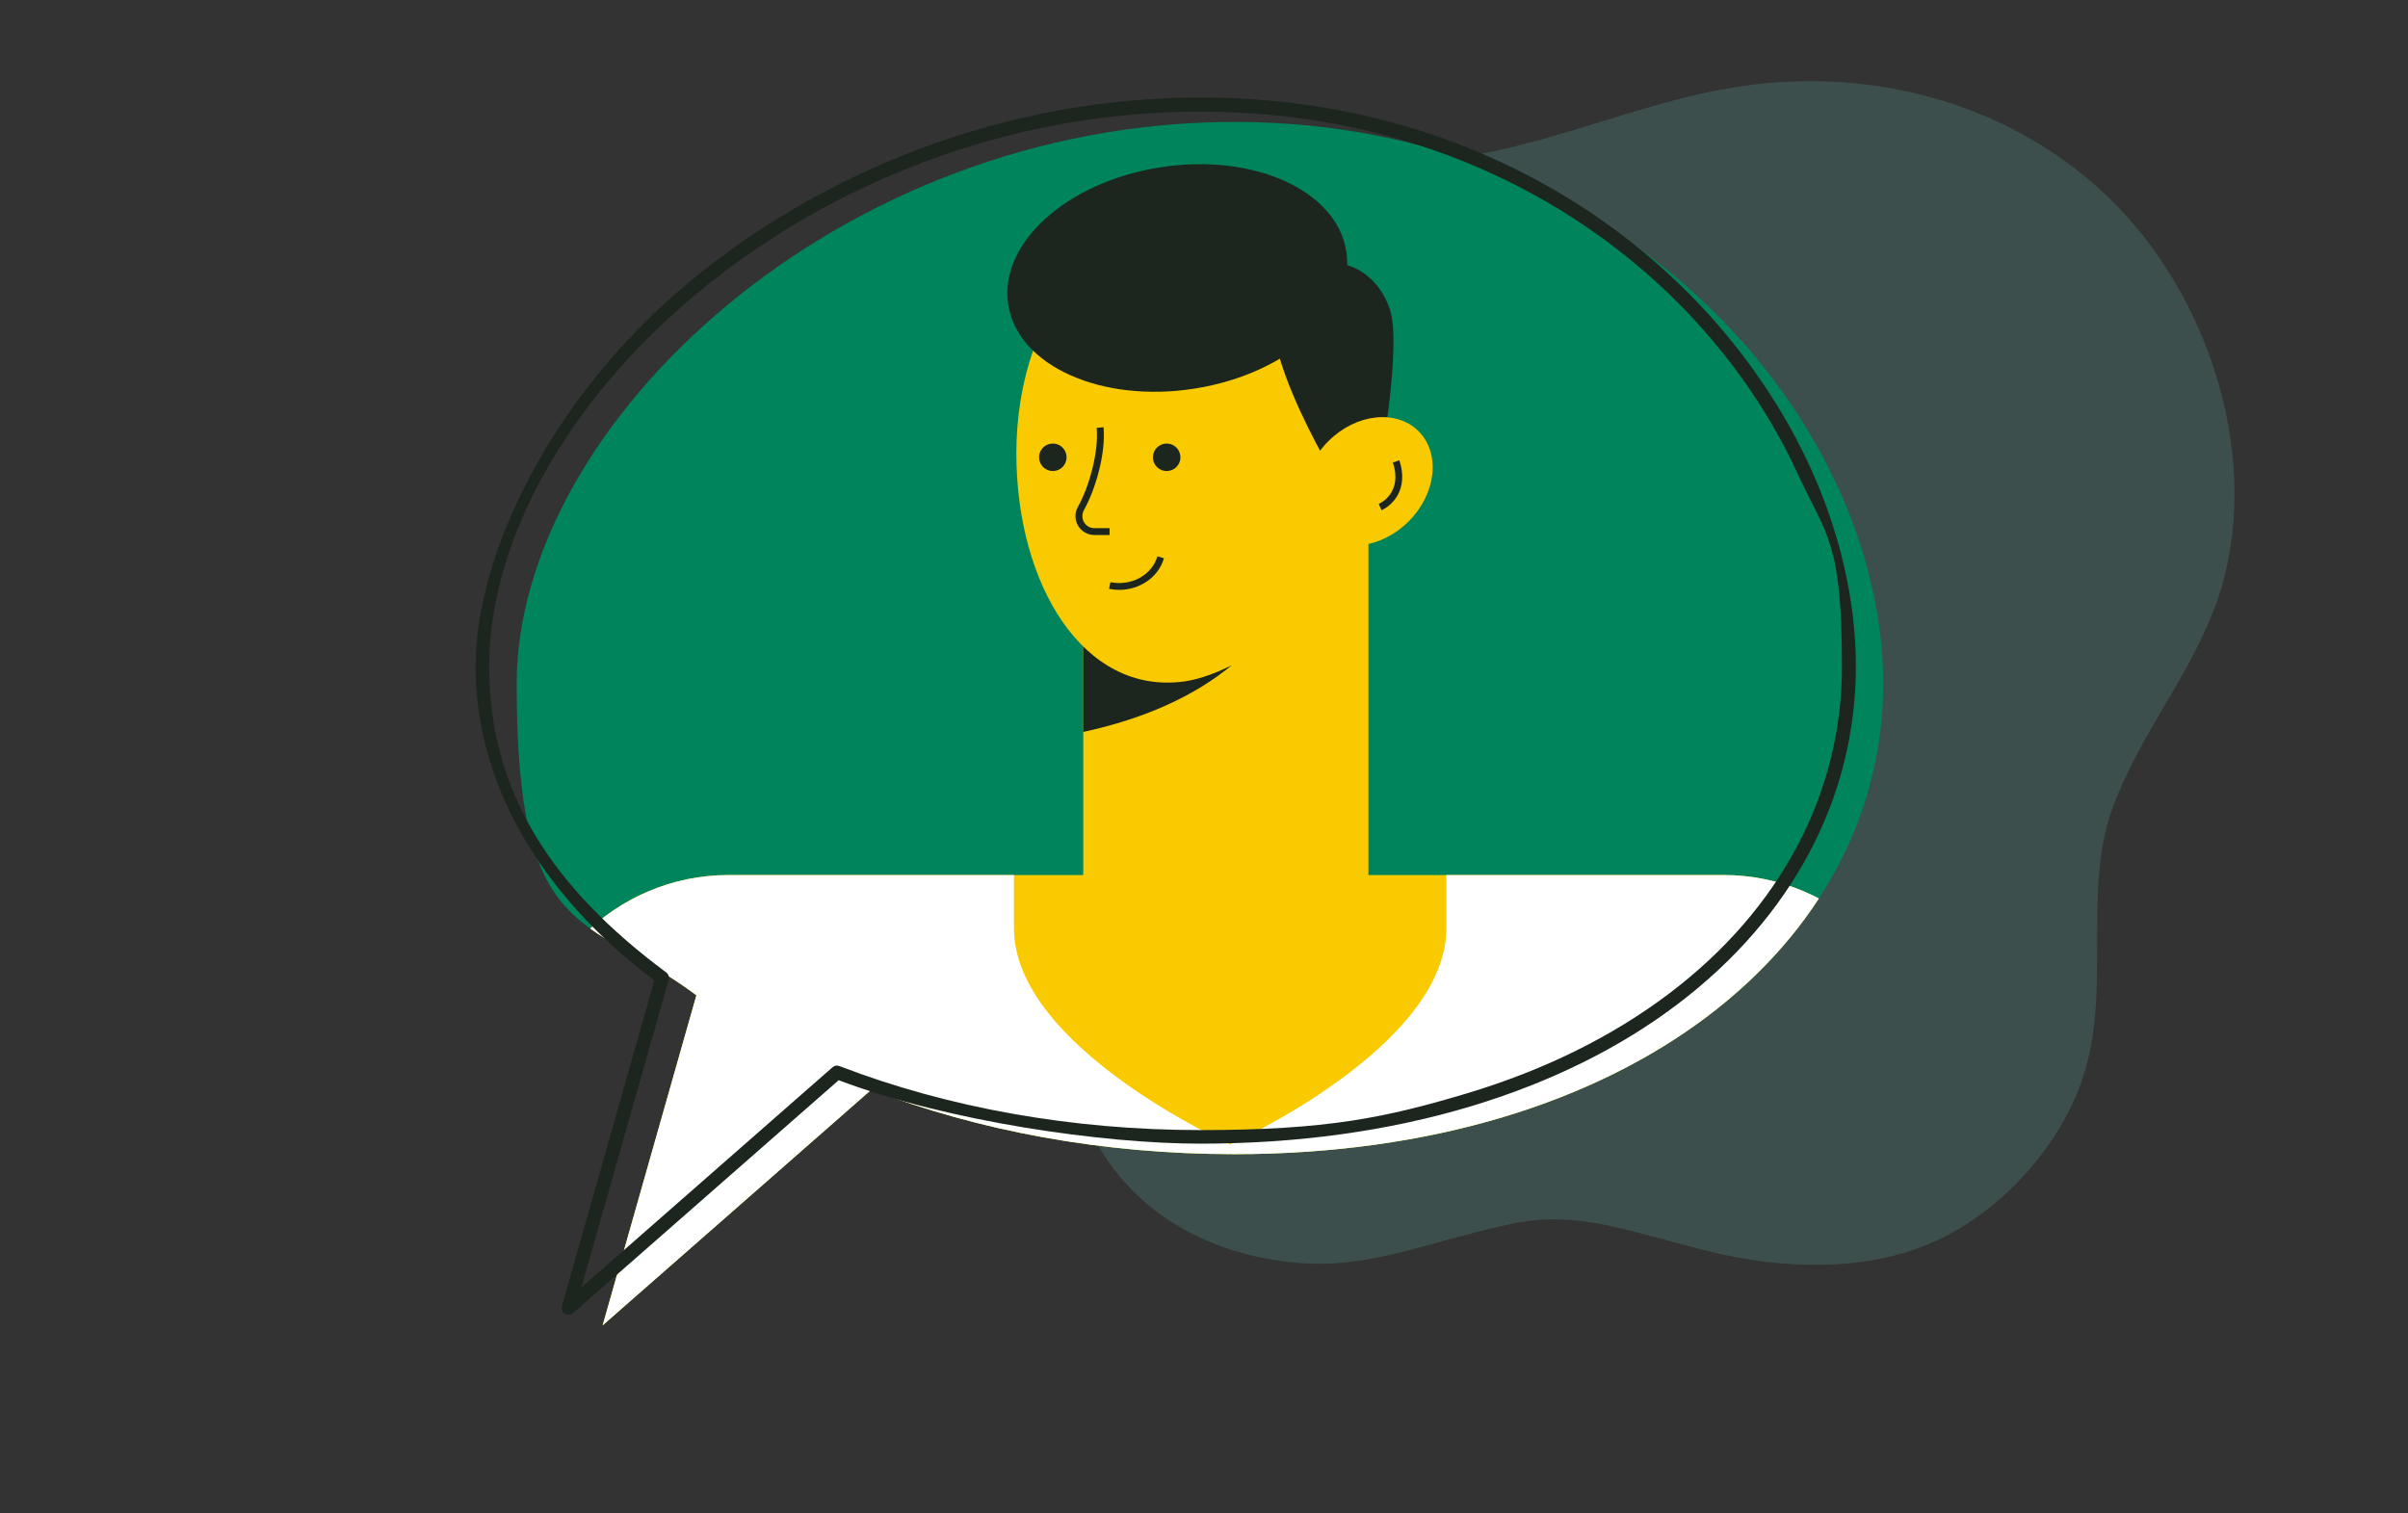
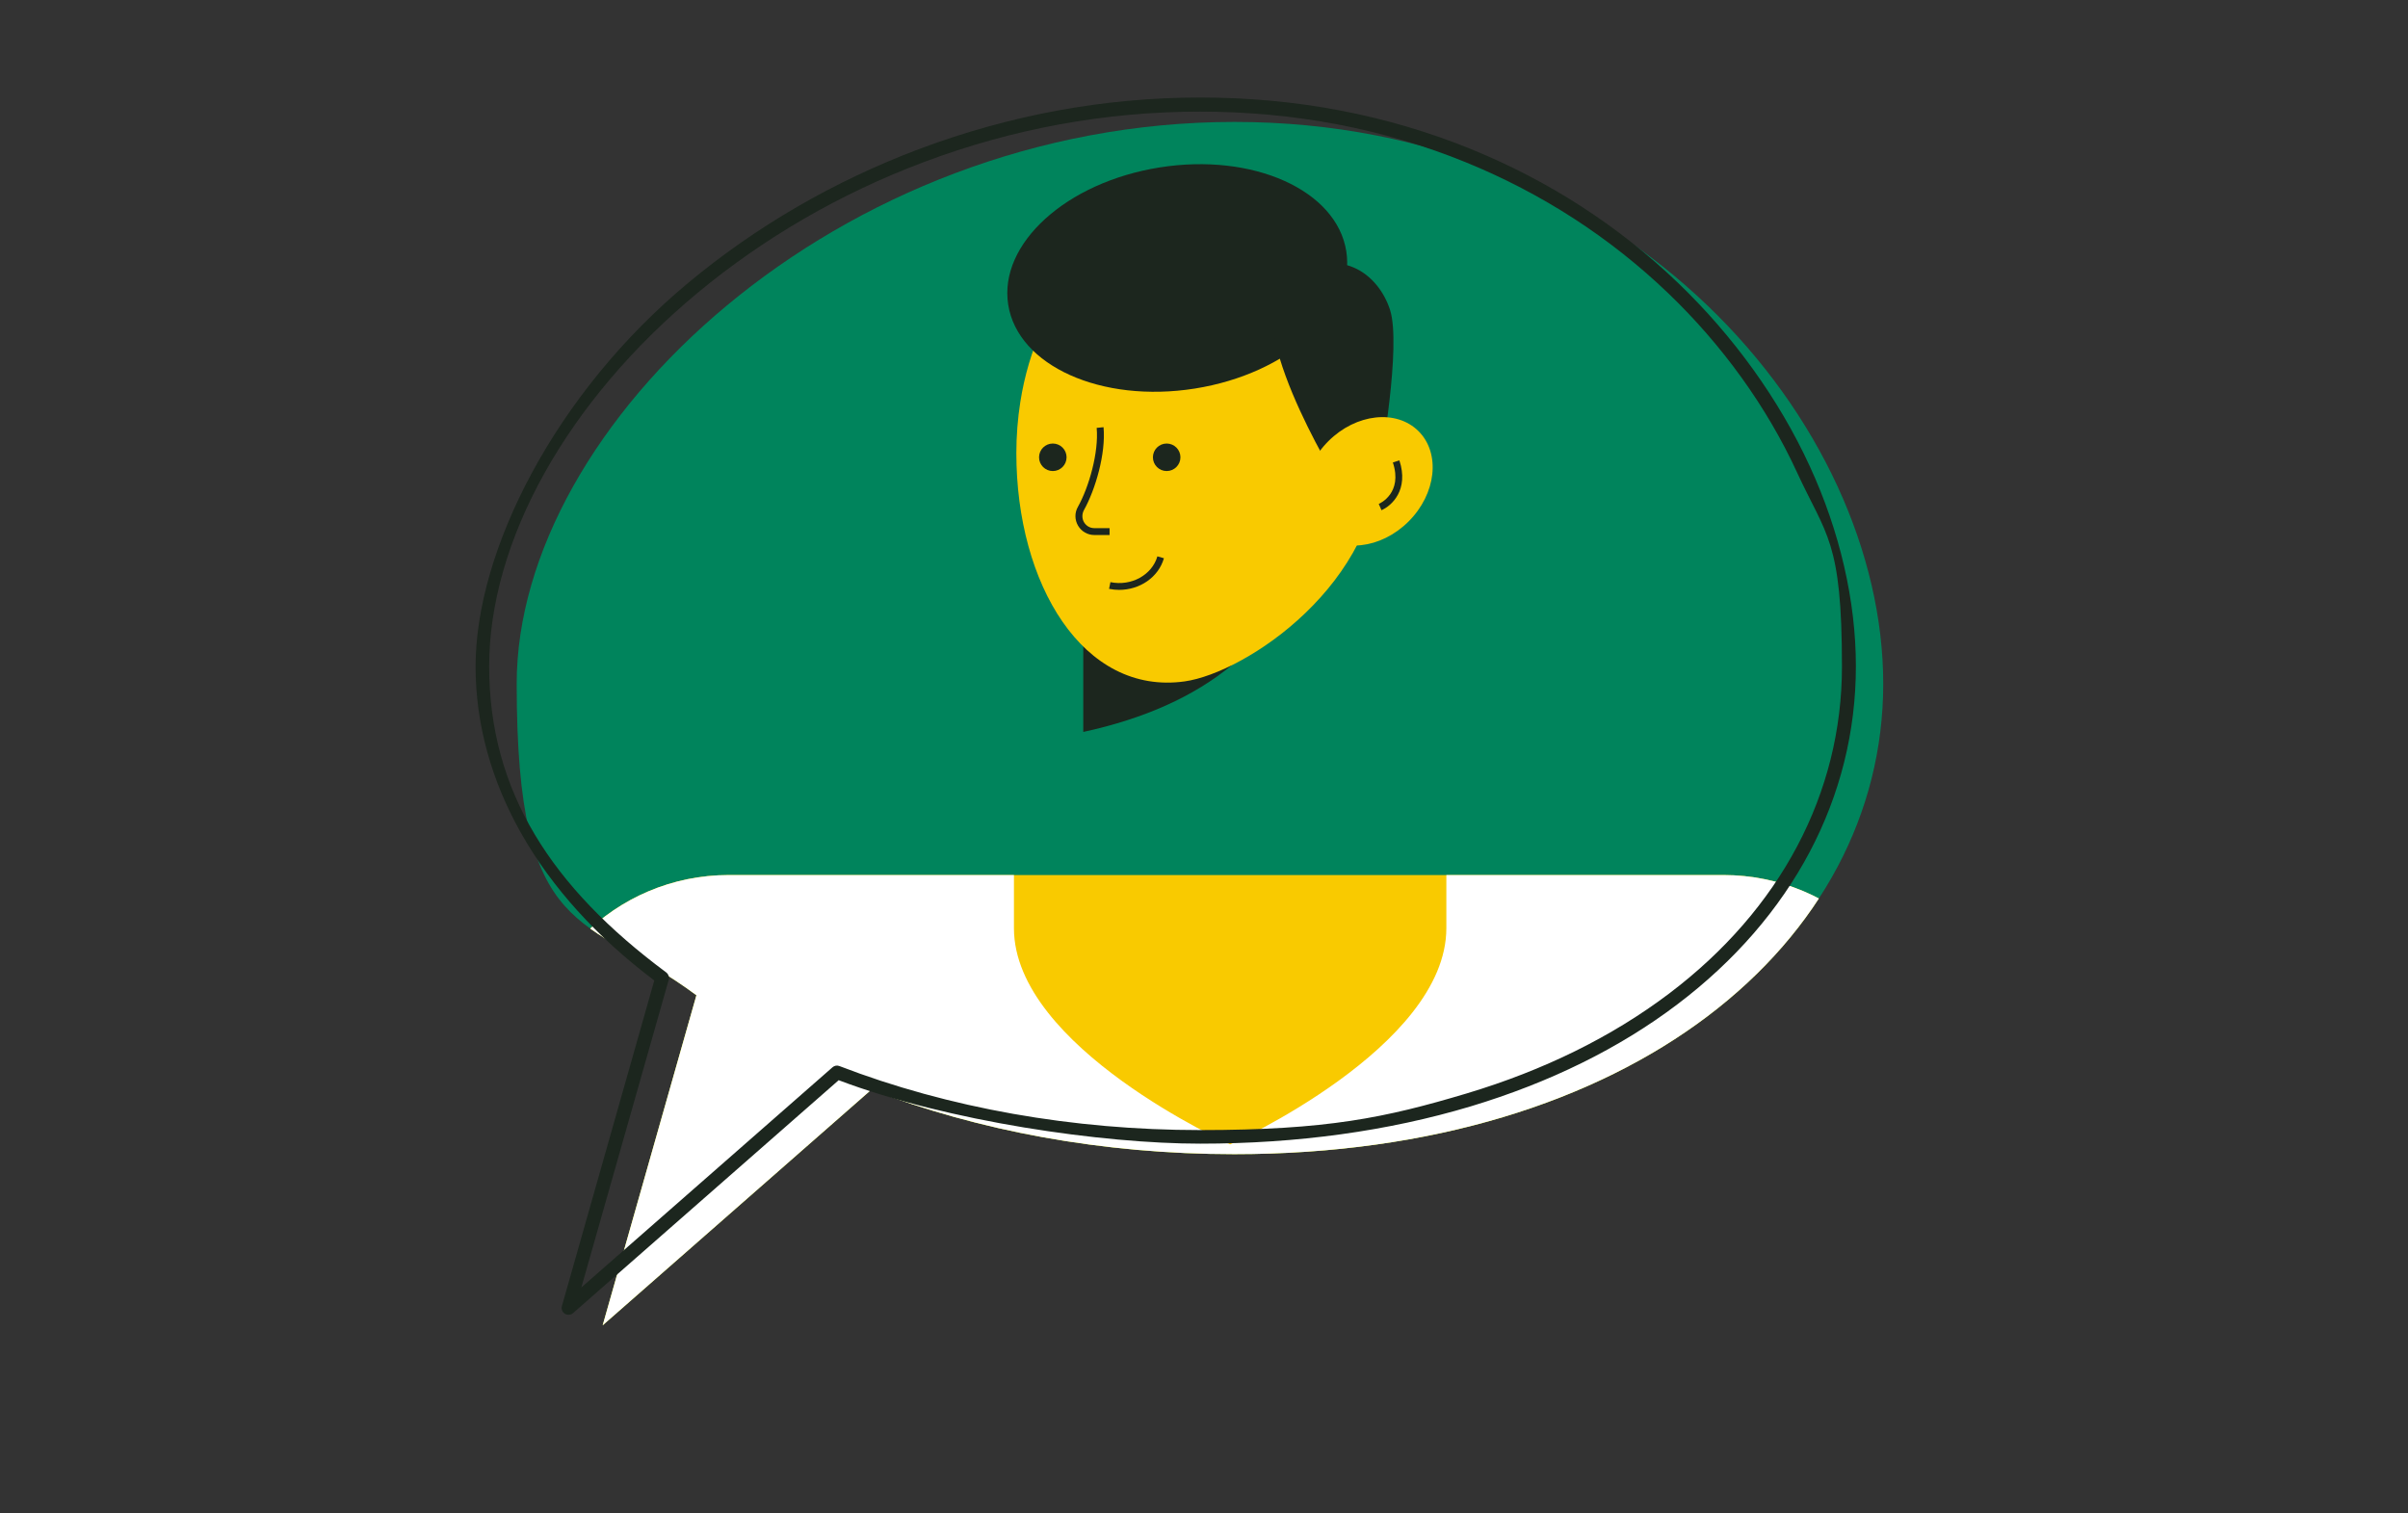
<svg xmlns="http://www.w3.org/2000/svg" id="Layer_1" version="1.1" viewBox="0 0 1400 880">
  <rect x="0" y="0" width="1400" height="880" fill="#333333" stroke="none" />
  <defs>
    <style>
      .st0 {
        fill: #486d66;
        opacity: .5;
      }

      .st1 {
        fill: #00845c;
      }

      .st2 {
        fill: #fff;
      }

      .st3 {
        fill: #1c261e;
      }

      .st4 {
        fill: #f9ca00;
      }

      .st5 {
        clip-path: url(#clippath);
      }
    </style>
    <clipPath id="clippath">
      <path class="st1" d="M717.7,70.9c-230.4,0-417.3,175.6-417.3,326.7s39.5,132.8,104.5,181.1l-54.5,191.9,156.2-137c61.9,23.8,134,37.5,211,37.5,230.4,0,377.3-122.5,377.3-273.5S948.1,70.9,717.7,70.9Z" />
    </clipPath>
  </defs>
-   <path class="st0" d="M856.6,716.8c8-2,16.4-4,25-5.8,36.5-6.6,63.3,4.3,109.5,16s92.8,12.1,130.7-3.8c40.4-17,79.7-58.5,91.7-105.3,12.3-47.3-1.6-101.5,14.1-146.3,15.8-44.6,46.2-78.4,61.6-122.8,27.2-79-3.9-177.5-64.3-234.9-60.2-57.2-143.3-75.7-218.6-62.8-67.8,11.4-131.8,46.7-200.7,42.4-66.5-4.2-128.6-36.8-188.6,7.9-69.2,51-82.5,159.6-34.5,243.4,19.5,33.8,44,57.5,47.4,99.8,2.7,36.6-6.1,72-8.6,107.8-3,40.2-1.1,88.7,23,122.9,27.8,39.6,71.4,56.1,112.2,59.2,36.5,2.5,67.5-9.5,100.2-17.6h0l.2.2-.2-.2h0Z" />
  <g>
    <g>
      <path class="st1" d="M717.7,70.9c-230.4,0-417.3,175.6-417.3,326.7s39.5,132.8,104.5,181.1l-54.5,191.9,156.2-137c61.9,23.8,134,37.5,211,37.5,230.4,0,377.3-122.5,377.3-273.5S948.1,70.9,717.7,70.9Z" />
      <g class="st5">
        <g>
          <g id="character">
-             <rect class="st4" x="629.8" y="304.4" width="165.8" height="229.4" />
            <path class="st3" d="M629.8,321.7v103.9c35.5-7.7,64.2-20.6,86.1-38.6l-86.1-65.4Z" />
            <path class="st4" d="M590.9,263.5c0,76.1,38.9,141,97.9,132.7,35.4-5,113.7-56.7,113.7-132.7s-10.2-145.5-113.7-137.7c-46.7,3.5-85.9,46.2-95.6,108-1.5,9.6-2.3,19.5-2.3,29.7Z" />
            <g id="FACE">
              <circle class="st3" cx="678.3" cy="265.9" r="8" />
              <circle class="st3" cx="612.1" cy="265.9" r="8" />
              <path class="st3" d="M650.7,343c-1.9,0-3.9-.2-5.9-.6l.8-3.9c12.2,2.5,24.2-4.2,27.3-15l3.8,1.1c-3.2,11.1-14,18.4-26.1,18.4Z" />
              <path class="st3" d="M645.2,311.1h-8.9c-3.9,0-7.5-2-9.5-5.4-2-3.4-2.1-7.5-.1-11,6.4-11.4,12.2-31.7,10.9-45.9l4-.4c1.4,15.5-4.8,36.4-11.4,48.2-1.2,2.2-1.2,4.9,0,7,1.3,2.2,3.5,3.5,6,3.5h8.9v4Z" />
            </g>
            <path class="st4" d="M840.8,508.8h161.1c66.1,0,119.7,53.6,119.7,119.7v193.4H304v-193.4c0-66.1,53.6-119.7,119.7-119.7h417.1Z" />
            <path class="st2" d="M589.5,508.8v30.9c0,69.4,125.7,125.7,125.7,125.7h0s125.7-56.3,125.7-125.7v-30.9h161.1c66.1,0,119.7,53.6,119.7,119.7v193.4H304v-193.4c0-66.1,53.6-119.7,119.7-119.7h165.8Z" />
          </g>
          <ellipse class="st3" cx="684.4" cy="162.2" rx="99.5" ry="65.1" transform="translate(-16.9 108.5) rotate(-9)" />
          <path class="st3" d="M777.6,279.8s-60-97-29.4-117.6c30.6-20.7,53.3-2.9,60,18.1,6.6,21-5.6,88.8-5.6,88.8l-24.9,10.7Z" />
          <ellipse class="st4" cx="795.6" cy="279.8" rx="41.2" ry="33" transform="translate(35.2 644.6) rotate(-45)" />
          <path class="st3" d="M803.2,296.7l-1.6-3.7c.6-.2,14.1-6.3,8.2-24.1l3.8-1.2c5.6,17.1-4.4,26.4-10.5,29Z" />
        </g>
      </g>
    </g>
    <path class="st3" d="M330.5,764.5c-.7,0-1.5-.2-2.1-.6-1.5-.9-2.2-2.8-1.7-4.5l53.7-189.3c-67-50.5-103.9-115.3-103.9-182.6s46.2-158.7,123.7-223.1c39.6-32.9,84.6-59,133.8-77.6,52.9-19.9,108-30.1,163.8-30.1s108.7,10.1,157.7,30.1c45.1,18.4,85.5,44.5,120.1,77.7,32.2,30.9,58.7,67.7,76.5,106.4,17.6,38.2,26.9,78.5,26.9,116.5,0,76.2-36.9,146-103.8,196.6-33.8,25.6-74.3,45.5-120.1,59.3-48,14.4-100.9,21.7-157.3,21.7s-146.6-12.8-210.2-36.9l-154.4,135.4c-.7.7-1.7,1-2.6,1ZM697.7,64.9c-54.8,0-109,9.9-161,29.5-48.3,18.2-92.6,43.9-131.5,76.2-75.6,62.9-120.8,144-120.8,216.9s36.5,128.6,102.9,177.9c1.3,1,1.9,2.7,1.5,4.3l-50.8,178.9,146-128c1.1-1,2.7-1.3,4.1-.7,63.3,24.4,135.8,37.2,209.6,37.2s107.8-7.2,155-21.3c45-13.5,84.5-33,117.6-58,64.9-49,100.6-116.6,100.6-190.2s-9.1-75.9-26.2-113.1c-17.4-37.8-43.3-73.8-74.8-104-33.9-32.5-73.5-58.1-117.6-76.1-48-19.6-100-29.5-154.7-29.5Z" />
  </g>
</svg>